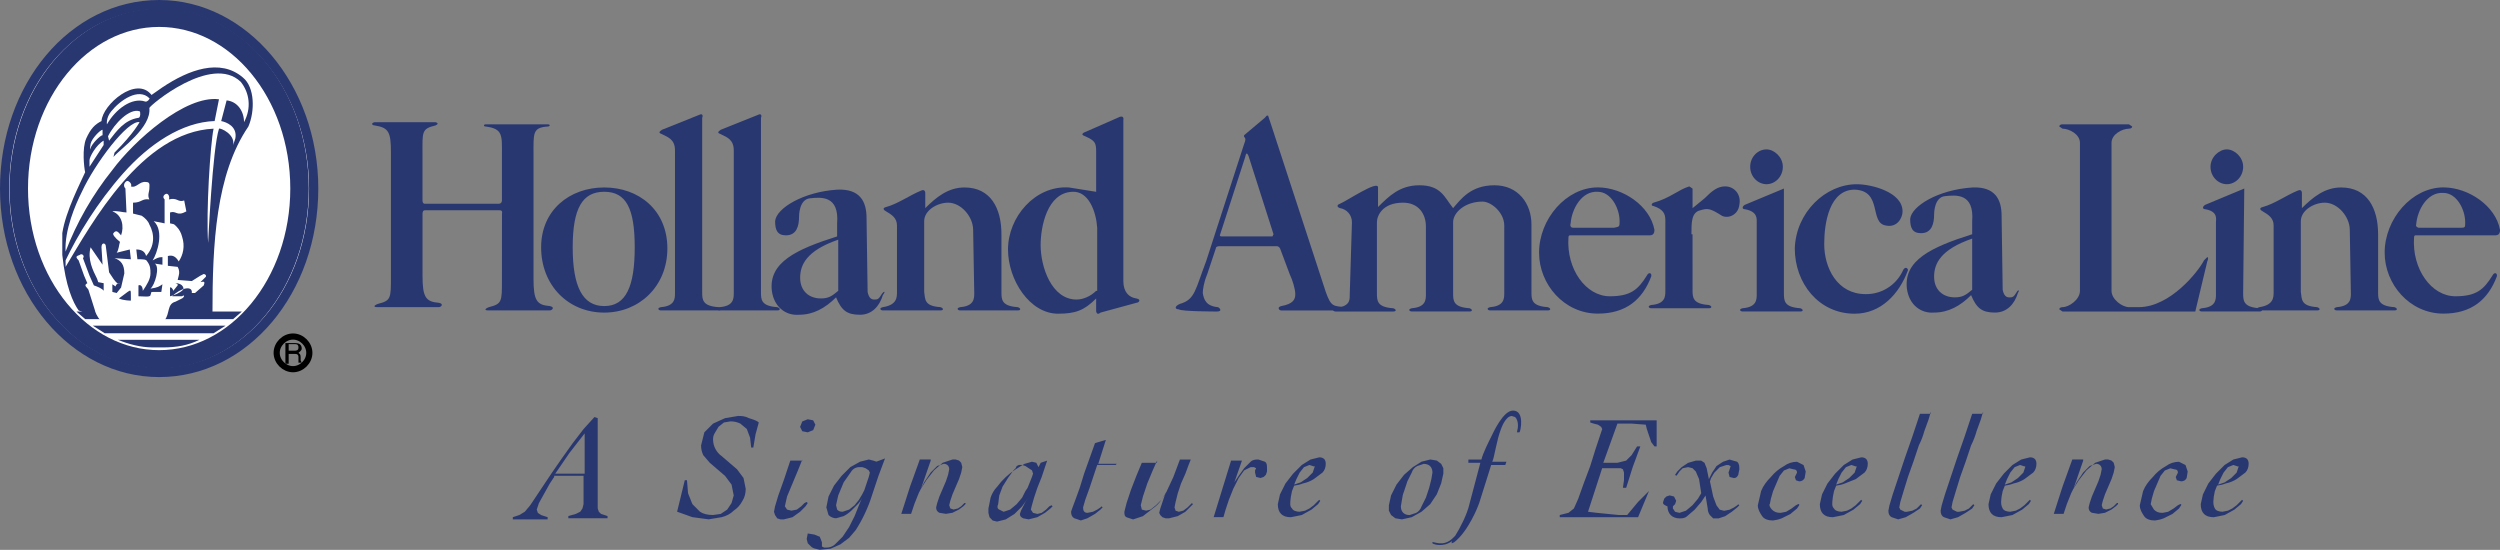
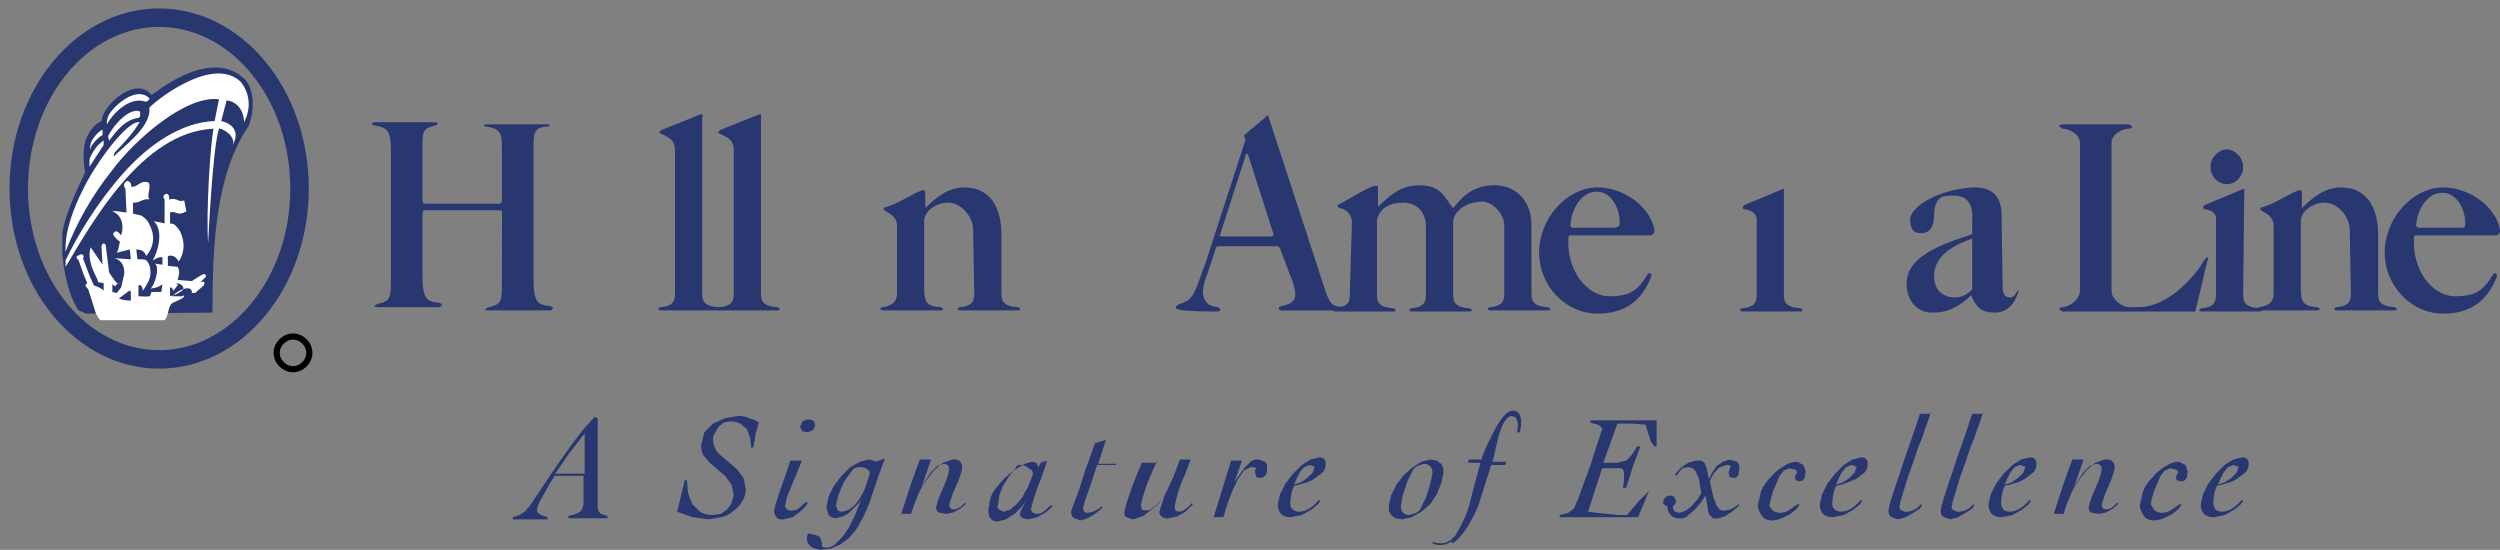
<svg xmlns="http://www.w3.org/2000/svg" version="1.1" id="Layer_1" x="0px" y="0px" width="81.15px" height="17.848px" viewBox="0 0 81.15 17.848" style="enable-background:new 0 0 81.15 17.848;" xml:space="preserve">
  <rect x="0" y="0" width="81.15" height="17.848" fill="#808080" stroke="none" />
  <style type="text/css">
	.st0{fill:#293771;}
	.st1{fill:#FFFFFF;stroke:#293771;stroke-width:0.3;stroke-miterlimit:3.9;}
	.st2{fill:#FFFFFF;}
	.st3{fill:none;stroke:#293771;stroke-width:0.6;stroke-miterlimit:3.9;}
	.st4{fill:none;stroke:#000000;stroke-width:0.2;stroke-linecap:round;stroke-miterlimit:3.9;}
</style>
-   <path class="st0" d="M57.341,5.979c0.283,0,0.53-0.247,0.53-0.565  s-0.283-0.565-0.53-0.565c-0.283,0-0.53,0.247-0.53,0.565  S57.058,5.979,57.341,5.979z M61.757,8.805c-0.221,0.461-0.69,0.751-1.201,0.742  c-0.918,0-1.342-0.848-1.342-1.625c0-0.706,0.177-1.766,0.989-1.766  c0.918,0.035,0.459,1.095,1.024,1.166c0.353,0.071,0.53-0.247,0.53-0.459  c0-0.636-1.024-0.883-1.484-0.883c-1.024,0-1.978,0.918-2.014,2.084  c0,1.13,0.777,2.119,1.943,2.119c0.848,0,1.448-0.636,1.731-1.413  C61.933,8.699,61.827,8.628,61.757,8.805z M54.904,7.604  c0-0.389,0-0.706,0.283-0.777c0.247-0.071,0.318-0.071,0.707,0.177  c0.212,0.106,0.53-0.035,0.565-0.353c0.071-0.353-0.177-0.601-0.459-0.601  c-0.247,0-0.424,0.141-0.671,0.389l-0.389,0.318v-0.636l-0.106-0.071  c-0.353,0.106-0.636,0.389-1.166,0.53c-0.071,0.035-0.071,0.106,0,0.106  c0.318,0.106,0.389,0.247,0.389,0.459v2.296c0,0.177,0,0.424-0.459,0.459  c-0.141,0.035-0.071,0.106,0,0.106h1.872c0.106,0,0.106-0.071,0-0.106  c-0.53-0.035-0.53-0.247-0.53-0.495V7.604L54.904,7.604z" />
  <path class="st0" d="M57.906,6.12l-1.272,0.53c-0.106,0.071-0.071,0.141,0,0.141  c0.424,0.071,0.389,0.318,0.389,0.424v2.331c0,0.177,0,0.424-0.459,0.459  c-0.141,0.035-0.071,0.106,0,0.106h1.872c0.106,0,0.106-0.071,0-0.106  c-0.53-0.035-0.53-0.247-0.53-0.495V6.12z M43.812,9.582  c0,0.177,0,0.353-0.459,0.424c-0.141,0.035-0.071,0.106,0,0.106h1.872  c0.106,0,0.106-0.071,0-0.106c-0.53-0.035-0.53-0.247-0.53-0.495V7.215  c0-0.212,0.177-0.636,0.848-0.636c0.495,0,0.742,0.353,0.742,0.777v2.19  c0,0.177,0,0.424-0.459,0.459c-0.141,0.035-0.071,0.106,0,0.106h1.872  c0.106,0,0.106-0.071,0-0.106c-0.53-0.035-0.53-0.247-0.53-0.495V7.215  c0-0.318,0.389-0.671,0.954-0.671c0.283,0,0.706,0.353,0.706,0.777v2.19  c0,0.177,0,0.424-0.459,0.459c-0.141,0.035-0.071,0.106,0,0.106h1.872  c0.106,0,0.106-0.071,0-0.106c-0.53-0.035-0.53-0.247-0.53-0.495V7.286  c0-0.671-0.424-1.272-1.201-1.272s-1.095,0.459-1.342,0.742  c-0.283-0.353-0.389-0.742-1.095-0.742c-0.636,0-0.989,0.353-1.342,0.706v-0.636  c0-0.247-0.989,0.424-1.236,0.53c-0.106,0.035-0.106,0.106,0,0.141  c0.212,0.035,0.389,0.212,0.389,0.459C43.882,7.215,43.812,9.582,43.812,9.582z   M65.466,9.476c-0.106,0.177-0.141,0.177-0.247,0.177  c-0.106,0-0.177-0.071-0.212-0.247l-0.035-2.402c0-0.53-0.212-0.954-0.954-0.918  c-1.095,0.071-1.978,0.601-2.014,1.024c0,0.283,0.071,0.459,0.353,0.459  c0.353,0,0.424-0.318,0.424-0.601c0-0.035,0-0.565,0.353-0.601  s0.954-0.106,0.883,0.812v0.424c-1.342,0.424-2.225,0.848-2.119,1.766  c0.071,0.53,0.459,0.812,0.883,0.777c0.459,0,0.848-0.212,1.201-0.565  c0.177,0.424,0.353,0.565,0.777,0.565c0.389,0,0.636-0.283,0.742-0.636  c0.071-0.106,0-0.106-0.035-0.035H65.466z M64.017,9.405  c-0.212,0.177-0.318,0.247-0.565,0.247c-0.389,0-0.671-0.247-0.671-0.671  c0-0.424,0.212-0.883,1.236-1.236V9.405z" />
  <path class="st0" d="M53.455,8.946c-0.283,0.459-0.53,0.671-1.201,0.671  c-0.777,0-1.413-0.883-1.342-1.908c0-0.071,0.035-0.071,0.071-0.071h2.579  c0.141,0,0.141-0.141,0.141-0.177c-0.141-0.777-1.024-1.378-1.837-1.378  c-1.024,0-1.908,1.024-1.908,2.119c0,1.024,0.812,1.978,1.908,1.978  c0.918,0,1.448-0.459,1.731-1.201C53.632,8.875,53.526,8.805,53.455,8.946z   M50.983,7.25c0.035-0.459,0.353-1.06,0.883-1.024  c0.424,0,0.706,0.53,0.706,0.954c0,0.177,0,0.177-0.177,0.212h-1.342  C51.018,7.392,50.947,7.356,50.983,7.25z M39.502,10.112  c0.177,0,0.106-0.106,0.035-0.141c-0.389-0.035-0.459-0.247-0.495-0.459  c0-0.106,0.035-0.353,0.141-0.601l0.283-0.848c0-0.071,0.106-0.071,0.106-0.071  h1.872c0.071,0,0.106,0.071,0.106,0.071l0.318,0.848  c0.071,0.141,0.177,0.459,0.177,0.636s-0.071,0.318-0.459,0.389  c-0.141,0.035-0.071,0.141,0,0.141h2.119V9.97c-0.424-0.035-0.495,0-0.671-0.495  l-1.766-5.405l-0.106-0.318c-0.071,0-0.035,0-0.106,0.071l-0.671,0.565  c-0.035,0.106,0.106,0.035,0,0.283l-1.236,3.815  c-0.353,0.918-0.353,1.236-0.848,1.378c-0.177,0.071-0.177,0.177-0.035,0.177  C38.336,10.112,39.502,10.112,39.502,10.112z M40.526,5.06l0.812,2.543  l-0.035,0.071h-1.66c0,0-0.071,0-0.035-0.071l0.812-2.508  c0.035-0.177,0.071-0.106,0.106-0.035H40.526z M76.31,9.511  c0,0.177,0,0.424-0.459,0.459c-0.141,0.035-0.071,0.106,0,0.106h1.872  c0.106,0,0.106-0.071,0-0.106c-0.53-0.035-0.53-0.247-0.53-0.495V7.604  c0-0.848-0.353-1.519-1.201-1.519c-0.53,0-0.918,0.318-1.272,0.671V6.261  c0,0,0-0.141-0.141-0.071c-0.353,0.141-0.742,0.424-1.13,0.53  c-0.141,0.035-0.071,0.106,0,0.141c0.177,0.106,0.353,0.212,0.353,0.459v2.155  c0,0.177,0,0.424-0.459,0.495c-0.141,0.035-0.071,0.106,0,0.106h1.872  c0.106,0,0.106-0.071,0-0.106c-0.53-0.035-0.495-0.247-0.53-0.495V7.18  c0-0.353,0.424-0.601,0.777-0.601c0.424,0,0.812,0.459,0.812,0.883l0.035,2.049  H76.31z M72.283,5.979c0.283,0,0.53-0.247,0.53-0.565s-0.283-0.565-0.53-0.565  c-0.247,0-0.53,0.247-0.53,0.565S72.001,5.979,72.283,5.979z" />
  <path class="st0" d="M72.849,6.12l-1.272,0.53c-0.106,0.071-0.071,0.141,0,0.141  c0.424,0.071,0.353,0.318,0.353,0.424v2.331c0,0.177,0,0.424-0.459,0.459  c-0.141,0.035-0.071,0.106,0,0.106h1.872c0.106,0,0.106-0.071,0-0.106  C72.813,9.97,72.813,9.758,72.813,9.511L72.849,6.12z M78.43,7.286  c0.035-0.459,0.353-1.06,0.883-1.024c0.424,0,0.707,0.53,0.707,0.954  c0,0.177,0,0.177-0.177,0.177h-1.342C78.501,7.392,78.395,7.356,78.43,7.286z   M80.903,8.946C80.62,9.405,80.373,9.617,79.702,9.617  c-0.777,0-1.413-0.883-1.342-1.908c0-0.071,0.035-0.071,0.071-0.071h2.579  c0.141,0,0.141-0.141,0.141-0.177c-0.141-0.777-1.024-1.378-1.837-1.378  c-1.024,0-1.908,1.024-1.908,2.119c0,1.024,0.812,1.978,1.908,1.978  c0.918,0,1.448-0.459,1.731-1.201C81.079,8.875,80.973,8.805,80.903,8.946z" />
  <path class="st0" d="M71.259,10.112l0.389-1.625c0.035-0.071,0.035-0.141,0-0.141  L71.542,8.451c-0.177,0.353-1.095,1.519-2.119,1.519h-0.318  c-0.212,0-0.565-0.247-0.565-0.53V4.636c0-0.283,0.353-0.459,0.565-0.459  c0.071,0,0.106-0.035,0.106-0.071l-0.106-0.071h-2.155  c-0.071,0-0.106,0.035-0.106,0.071l0.106,0.071c0.212,0,0.565,0.177,0.565,0.459  v4.804c0,0.283-0.353,0.53-0.565,0.53c-0.071,0-0.106,0.035-0.106,0.071  l0.106,0.071H71.259H69.14" />
  <path class="st0" d="M21.91,9.511c0,0.177,0,0.424-0.459,0.459  c-0.141,0.035-0.071,0.106,0,0.106h1.872c0.106,0,0.106-0.071,0-0.106  c-0.53-0.035-0.53-0.247-0.53-0.495V3.824c0.035-0.071,0-0.141-0.071-0.106  l-1.236,0.495c-0.106,0.071-0.106,0.106,0,0.141  c0.212,0.106,0.424,0.177,0.424,0.53V9.511z" />
  <path class="st0" d="M23.818,9.511c0,0.177,0,0.424-0.459,0.459  c-0.141,0.035-0.071,0.106,0,0.106h1.872c0.106,0,0.106-0.071,0-0.106  c-0.53-0.035-0.53-0.247-0.53-0.495V3.824c0.035-0.071,0-0.141-0.071-0.106  l-1.236,0.495c-0.106,0.071-0.106,0.106,0,0.141  c0.212,0.106,0.424,0.177,0.424,0.53V9.511z M16.293,9.087  c0,0.706,0,0.777-0.424,0.883c-0.177,0.071-0.106,0.106-0.035,0.106h2.014  c0.071,0,0.177-0.106,0-0.141c-0.424-0.035-0.53-0.177-0.53-0.883V5.025  c0-0.706-0.035-0.883,0.459-0.918c0.071,0,0.106-0.071,0-0.071h-2.014  c-0.071,0-0.071,0.071,0,0.071c0.565,0.071,0.53,0.283,0.53,0.918V6.508  c0,0,0,0.106-0.106,0.106h-2.402c-0.071,0-0.071-0.106-0.071-0.106V4.99  c0-0.706-0.035-0.812,0.424-0.918c0.071-0.035,0.106-0.071,0-0.106h-1.978  c-0.141,0.035-0.071,0.106,0,0.106c0.459,0.071,0.53,0.212,0.53,0.883V8.981  c0,0.706,0,0.777-0.424,0.883c-0.177,0.071-0.106,0.106-0.035,0.106h2.014  c0.071,0,0.177-0.106,0-0.141C13.821,9.794,13.715,9.652,13.715,8.946V6.932  c0,0,0-0.106,0.071-0.106h2.437c0.106,0,0.071,0.106,0.071,0.106  S16.293,9.087,16.293,9.087z M31.624,9.511c0,0.177,0,0.424-0.459,0.459  c-0.141,0.035-0.071,0.106,0,0.106h1.872c0.106,0,0.106-0.071,0-0.106  c-0.53-0.035-0.53-0.247-0.53-0.495V7.604c0-0.848-0.353-1.519-1.201-1.519  c-0.53,0-0.918,0.318-1.272,0.671V6.261c0,0,0-0.141-0.141-0.071  c-0.353,0.141-0.742,0.424-1.13,0.53c-0.141,0.035-0.071,0.106,0,0.141  c0.177,0.106,0.353,0.212,0.353,0.459v2.155c0,0.177,0,0.424-0.459,0.495  c-0.141,0.035-0.071,0.106,0,0.106h1.872c0.106,0,0.106-0.071,0-0.106  c-0.53-0.035-0.495-0.247-0.53-0.495V7.18c0-0.353,0.424-0.601,0.777-0.601  c0.424,0,0.812,0.459,0.812,0.883L31.624,9.511z" />
-   <path class="st0" d="M28.622,9.546c-0.106,0.177-0.141,0.177-0.247,0.177  c-0.106,0-0.177-0.071-0.212-0.247l-0.035-2.402c0-0.53-0.212-0.954-0.954-0.918  c-1.095,0.071-1.978,0.601-2.014,1.024c0,0.283,0.071,0.459,0.353,0.459  c0.353,0,0.424-0.318,0.424-0.601c0-0.035,0-0.565,0.353-0.601  c0.353-0.035,0.954-0.106,0.883,0.812V7.674  c-1.342,0.424-2.225,0.848-2.119,1.766c0.071,0.53,0.459,0.812,0.883,0.777  c0.459,0,0.848-0.212,1.201-0.565c0.177,0.424,0.353,0.565,0.777,0.565  c0.389,0,0.636-0.283,0.742-0.636C28.763,9.44,28.693,9.44,28.622,9.546z   M27.209,9.44c-0.212,0.177-0.318,0.247-0.565,0.247  c-0.389,0-0.671-0.247-0.671-0.671c0-0.424,0.212-0.883,1.236-1.236  C27.209,7.78,27.209,9.44,27.209,9.44z M21.663,8.063  c0-1.236-0.918-1.978-2.049-1.978c-1.13,0-2.049,0.742-2.049,1.943  c0,1.236,0.883,2.119,2.049,2.119C20.744,10.147,21.663,9.299,21.663,8.063z   M20.603,8.027c0,1.272-0.283,1.908-0.989,1.908c-0.706,0-1.024-0.636-1.024-1.908  s0.318-1.802,1.024-1.802C20.321,6.226,20.603,6.756,20.603,8.027z M35.722,10.147  l1.166-0.318c0.071,0,0.177-0.106,0-0.141c-0.247-0.035-0.424-0.212-0.424-0.565  v-5.228c0,0,0.035-0.141-0.106-0.106l-1.13,0.495c0,0-0.212,0.071,0,0.141  c0.318,0.141,0.353,0.212,0.353,0.495V6.226l-0.883-0.141  c-1.095-0.071-1.978,0.954-1.978,2.014c0,0.989,0.706,2.084,1.625,2.084  c0.565,0,0.848-0.106,1.236-0.495v0.424  C35.616,10.253,35.722,10.147,35.722,10.147z M35.581,9.44  c-0.177,0.177-0.424,0.283-0.636,0.283c-0.812,0-1.166-1.06-1.166-1.766  c0-0.601,0.212-1.696,1.024-1.731c0.53-0.035,0.777,0.636,0.812,1.166v2.049  H35.581z" />
-   <path class="st1" d="M0.15,6.12C0.15,2.799,2.375,0.15,5.166,0.15  c2.755,0,5.016,2.685,5.016,5.97c0,3.321-2.225,5.97-5.016,5.97  C2.411,12.09,0.15,9.44,0.15,6.12z" />
  <path class="st0" d="M7.886,2.517C7.144,1.881,6.12,2.269,5.272,2.835L4.919,3.082  C4.424,2.446,3.329,3.4,3.294,3.93C3.082,4.036,2.941,4.177,2.799,4.495  C2.658,4.813,2.729,5.449,2.764,5.59c-0.141,0.318-0.636,1.272-0.742,1.978  v0.706c0.106,1.024,0.353,1.554,0.53,1.802l0.247,0.106l4.098-0.035  c0-2.225,0.106-4.486,1.166-6.041C8.275,3.612,8.275,2.835,7.886,2.517z" />
  <path class="st2" d="M7.921,3.965c0-0.353-0.212-0.671-0.565-0.706L7.18,3.93  c0.177,0.035,0.53,0.177,0.459,0.565L7.568,4.707  C7.639,4.354,7.144,4.142,7.109,4.177c-0.212,0.636-0.353,3.709-0.353,3.709  c-0.071-0.989,0.071-3.215,0.177-3.709c-2.331,0.106-3.956,3.073-4.804,4.486  V8.451C2.517,7.639,3.153,6.579,4,5.625s1.908-1.66,2.967-1.696l0.141-0.706  C6.014,3.082,4.354,4.566,3.647,5.519c-0.64,0.799-1.153,1.693-1.519,2.649  c-0.035-0.706,0.318-1.519,0.53-1.943c0.424-0.918,1.484-2.331,1.872-2.261  c0,0-0.177,0.353-0.812,0.989L3.682,5.095c0.247-0.283,1.236-0.954,1.166-1.59  c0-0.071,2.014-1.766,2.967-0.848C8.098,3.011,8.169,3.506,7.921,3.965z   M2.905,5.413V5.201c0-0.106,0.212-0.495,0.459-0.636V4.707L2.905,5.413z" />
  <path class="st3" d="M0.609,6.12c0-3.073,2.049-5.546,4.557-5.546  s4.557,2.473,4.557,5.546s-2.049,5.546-4.557,5.546S0.609,9.193,0.609,6.12z" />
-   <path class="st0" d="M2.764,10.359h4.804l0.283-0.247H2.481L2.764,10.359z M7.321,10.571  H3.011L3.4,10.818h3.532L7.321,10.571z M6.473,11.03H3.824  c0.353,0.141,0.742,0.247,1.13,0.247h0.353  C5.731,11.277,6.12,11.207,6.473,11.03z" />
-   <path d="M9.37,11.489H9.582c0.106,0,0.106,0.071,0.106,0.106v0.177h0.106  l-0.035-0.071v-0.106c0-0.106-0.035-0.106-0.071-0.141  c0.035-0.035,0.106-0.071,0.106-0.141c0-0.141-0.106-0.177-0.212-0.177H9.264  v0.671h0.106v-0.318 M9.37,11.171H9.582c0.035,0,0.106,0,0.106,0.106  c0,0.106-0.071,0.106-0.141,0.106H9.37C9.37,11.383,9.37,11.171,9.37,11.171z" />
  <path class="st4" d="M8.981,11.454c0-0.283,0.247-0.53,0.53-0.53  c0.283,0,0.53,0.247,0.53,0.53c0,0.283-0.247,0.53-0.53,0.53  C9.229,11.984,8.981,11.737,8.981,11.454z" />
  <path class="st2" d="M3.682,9.052L3.541,8.84L3.435,7.992  c0-0.106-0.141-0.141-0.141,0.035l0.035,0.565L2.941,8.027  C2.835,8.416,3.011,8.769,3.153,9.052L3.188,9.158l0.177,0.035v0.247  C3.329,9.37,3.153,9.299,3.047,9.264L2.905,8.946L2.693,8.381  C2.723,8.351,2.723,8.304,2.693,8.275c-0.029-0.029-0.077-0.029-0.106,0  C2.517,8.31,2.411,8.31,2.552,8.451L2.729,8.946L2.835,9.193  c-0.141,0.071,0,0.141,0.035,0.212l0.212,0.671c0,0.035,0.071,0.212,0.177,0.318  h2.084c0.177-0.212,0.071-0.53,0.353-0.601l0.212-0.106  c0.071-0.035,0.106-0.141,0-0.071h-0.318c0.283-0.283,0.671-0.353,0.636-0.106  h0.106l0.283-0.247c0.035-0.106,0.035-0.141-0.106-0.106L6.685,8.981V8.946  c0-0.035-0.071-0.071-0.106-0.035L6.508,8.946L6.226,9.123L5.767,9.087  l0.035-0.141c0.028-0.095,0.016-0.198-0.035-0.283l-0.318-0.035V8.31  c0.141-0.035,0.247,0,0.353,0.177C5.943,8.275,6.014,7.992,5.908,7.674  C5.878,7.555,5.817,7.445,5.731,7.356C5.625,7.25,5.661,7.286,5.519,7.25V6.897  C5.731,6.826,5.731,7.038,6.049,6.862L5.979,6.508  C5.767,6.579,5.767,6.403,5.484,6.473C5.519,6.367,5.449,6.261,5.378,6.297  C5.307,6.332,5.272,6.403,5.343,6.473v0.777L4.99,7.18  c0.353,0.318,0.106,1.06-0.035,1.272c0.141-0.071,0.177-0.106,0.318-0.106  v0.247L5.025,8.557c0.177,0.106,0,0.706-0.141,0.812  c0.247-0.035,0.283-0.071,0.389-0.141L5.237,9.476h-0.283  c-0.071,0-0.035,0.035-0.071,0.106c0,0.071-0.247,0.035-0.389,0.035V9.264  c0.071-0.035,0.141,0.035,0.141,0.177C4.778,9.229,4.884,9.052,4.884,8.875  c0-0.141,0-0.247-0.106-0.389C4.742,8.416,4.672,8.416,4.46,8.416L4.424,8.098  c0.177,0,0.283,0.071,0.318,0.212c0.283-0.318,0.283-0.706,0.106-1.024  C4.813,7.18,4.707,7.074,4.601,7.003L4.318,6.932V6.579  c0.283,0,0.283-0.141,0.53-0.106c-0.071-0.141,0-0.247,0-0.353  c0-0.106,0.035-0.212-0.106-0.212C4.53,5.873,4.424,6.12,4.248,6.049  c0.035-0.035,0-0.141-0.106-0.177c-0.071,0-0.177,0.141-0.071,0.247L4.106,6.897  c-0.106,0-0.353-0.071-0.459-0.035C3.965,6.968,4.036,7.356,3.93,7.639  C3.859,7.568,3.788,7.427,3.682,7.568C3.647,7.604,3.718,7.71,3.894,7.851  C3.859,7.957,3.859,8.098,3.788,8.204l0.424-0.106L4.248,8.416L3.718,8.381  C3.93,8.451,4.036,8.593,4.036,8.875L3.93,9.334L3.788,9.511L3.647,9.476  V9.228l0.106,0.071c0-0.035,0.035-0.106,0.141-0.106  c-0.071,0.035-0.106,0-0.212-0.141 M3.859,9.688L4.142,9.476  C4.248,9.405,4.248,9.405,4.248,9.617v0.141c0,0-0.247,0-0.389-0.071 M5.943,9.405  C5.837,9.511,5.661,9.582,5.519,9.617V9.334c0.035-0.035,0.106,0.071,0.106,0.106  l0.141-0.177c0.035-0.035-0.071-0.071-0.071-0.071  C5.943,9.193,5.979,9.37,5.943,9.405z M4.848,3.188  C4.495,2.835,3.894,3.259,3.612,3.612C3.435,3.824,3.471,4.036,3.471,4.036  C3.753,3.541,4.283,3.153,4.707,3.294C4.778,3.329,4.884,3.188,4.848,3.188z" />
  <path class="st2" d="M4.53,3.612c0.035,0,0.035,0.212-0.035,0.212  c-0.459,0.071-0.706,0.424-0.954,0.742L3.506,4.424  C3.718,4,4.212,3.506,4.53,3.612z M3.329,4.389V4.212  c-0.071,0-0.353,0.283-0.389,0.459c-0.035,0.177,0,0.212,0,0.141  C2.976,4.672,3.259,4.389,3.329,4.389z" />
  <g>
    <path class="st0" d="M22.228,15.587h0.071l0.035,0.424L22.475,16.364l0.247,0.247   c0.106,0.071,0.247,0.106,0.424,0.106l0.247-0.035l0.212-0.141l0.141-0.212   l0.071-0.247l-0.071-0.353l-0.212-0.283l-0.247-0.212l-0.247-0.212l-0.212-0.247   c-0.048-0.099-0.072-0.208-0.071-0.318l0.106-0.424l0.283-0.283l0.389-0.177   l0.424-0.071c0.106,0,0.212,0,0.353,0.071c0.106,0.035,0.247,0.071,0.318,0.141   l-0.106,0.389l-0.071,0.424H24.383l-0.035-0.318l-0.106-0.283l-0.212-0.177   c-0.099-0.048-0.208-0.072-0.318-0.071l-0.212,0.035l-0.177,0.141l-0.106,0.177   c-0.071,0.106-0.071,0.177-0.071,0.247c0.006,0.211,0.11,0.408,0.283,0.53   l0.247,0.212l0.247,0.212l0.212,0.283l0.071,0.353   c0,0.141-0.035,0.283-0.106,0.389c-0.071,0.141-0.177,0.247-0.283,0.318   c-0.106,0.106-0.247,0.177-0.389,0.212l-0.424,0.071l-0.53-0.071l-0.495-0.177   C21.981,16.611,22.228,15.587,22.228,15.587z M26.043,14.916l-0.141,0.353   l-0.177,0.424l-0.177,0.424l-0.071,0.318l0.071,0.106l0.141,0.035l0.177-0.035   l0.141-0.106l0.106-0.106l0.071-0.035l0.035,0.035l-0.071,0.106l-0.177,0.177   l-0.247,0.177l-0.283,0.071h-0.106l-0.106-0.035l-0.071-0.106l-0.035-0.106   l0.035-0.177l0.106-0.353l0.177-0.495l0.212-0.636h0.389V14.916z M26.396,13.644   l0.071,0.141l-0.071,0.177l-0.177,0.071l-0.177-0.035l-0.071-0.141l0.071-0.177   l0.177-0.071L26.396,13.644z M28.728,14.88l-0.212,0.565l-0.212,0.636   c-0.126,0.399-0.304,0.779-0.53,1.13l-0.212,0.247l-0.283,0.212l-0.318,0.141   l-0.353,0.035l-0.141-0.035c-0.053-0.01-0.102-0.034-0.141-0.071l-0.106-0.106   l-0.035-0.141l0.035-0.177l0.212,0.035l0.177,0.071l0.071,0.177v0.141   l0.071,0.035h0.071c0.106,0,0.212-0.035,0.283-0.106l0.247-0.247l0.212-0.318   l0.177-0.353l0.141-0.353l0.106-0.247c-0.034,0.079-0.082,0.15-0.141,0.212   l-0.212,0.212c-0.074,0.07-0.157,0.13-0.247,0.177l-0.247,0.071   c-0.093-0.001-0.182-0.039-0.247-0.106l-0.071-0.247l0.071-0.353l0.177-0.353   l0.247-0.318l0.283-0.283l0.318-0.177l0.283-0.071l0.141,0.035l0.106,0.035   l0.283-0.106L28.728,14.88z M27.174,16.541c0.035,0.035,0.071,0.071,0.177,0.071   l0.212-0.071l0.177-0.141l0.141-0.177l0.106-0.177l0.071-0.141l0.071-0.212   l0.071-0.212l0.035-0.141l-0.035-0.071l-0.106-0.071l-0.106-0.035H27.88   c-0.071,0-0.177,0.035-0.247,0.141l-0.247,0.353l-0.177,0.424l-0.071,0.318   C27.138,16.399,27.174,16.541,27.174,16.541z M30.211,14.951l-0.318,0.918   l0.177-0.283l0.247-0.318l0.283-0.247l0.318-0.106h0.106l0.106,0.035   l0.071,0.071l0.035,0.141l-0.035,0.177l-0.071,0.212l-0.106,0.247l-0.106,0.247   l-0.071,0.212l-0.035,0.141l0.035,0.106l0.106,0.035l0.141-0.035l0.106-0.071   l0.071-0.071l0.035-0.035h0.035v0.035l-0.071,0.071l-0.141,0.106l-0.212,0.106   l-0.212,0.035l-0.212-0.035c-0.07-0.03-0.112-0.101-0.106-0.177l0.035-0.141   l0.071-0.212l0.106-0.247l0.106-0.247l0.071-0.212l0.035-0.177   c0-0.106-0.071-0.177-0.177-0.177l-0.212,0.071l-0.212,0.212l-0.212,0.318   l-0.177,0.353l-0.141,0.353l-0.106,0.318h-0.318l0.283-0.883l0.318-0.883h0.353   L30.211,14.951z M33.991,14.951l-0.071,0.212l-0.106,0.318l-0.141,0.353   l-0.106,0.318l-0.071,0.247L33.461,16.541l0.071,0.106l0.141,0.035l0.141-0.035   l0.141-0.106l0.106-0.106l0.071-0.035l0.035,0.035l-0.071,0.071l-0.177,0.141   l-0.247,0.141l-0.283,0.071l-0.177-0.035c-0.071-0.035-0.106-0.071-0.106-0.141   l0.035-0.106l0.071-0.141l0.071-0.141l0.071-0.106l-0.177,0.247l-0.247,0.247   l-0.283,0.177l-0.283,0.071l-0.141-0.035L32.119,16.788l-0.035-0.141v-0.141   l0.071-0.353c0.035-0.106,0.106-0.247,0.212-0.353   c0.164-0.223,0.368-0.415,0.601-0.565l0.283-0.177l0.247-0.071l0.141,0.035   l0.071,0.141l0.071-0.141l0.212-0.071L33.991,14.951z M32.437,16.541l0.141,0.071   l0.212-0.071l0.212-0.177l0.177-0.212l0.106-0.212l0.071-0.106l0.071-0.177   l0.071-0.177l0.035-0.106l-0.035-0.106L33.391,15.198l-0.106-0.071l-0.106-0.035   h-0.106l-0.071,0.035L32.967,15.198l-0.071,0.071l-0.177,0.247l-0.177,0.283   l-0.106,0.283l-0.035,0.283c-0.035,0.071-0.035,0.141,0.035,0.177L32.437,16.541z    M36.217,15.092h-0.601l-0.106,0.318l-0.141,0.424l-0.141,0.389l-0.071,0.247   c0,0.106,0.035,0.177,0.141,0.177l0.177-0.035l0.141-0.071l0.106-0.071   l0.035-0.035l0.035,0.035l-0.071,0.071l-0.177,0.141l-0.247,0.141l-0.212,0.071   l-0.212-0.071c-0.071-0.035-0.106-0.106-0.106-0.212l0.035-0.106l0.106-0.283   l0.141-0.389l0.141-0.459l0.177-0.495l0.177-0.495l0.353-0.106l-0.247,0.777   h0.601l-0.035,0.035L36.217,15.092z M37.559,14.951l-0.141,0.318l-0.177,0.424   l-0.141,0.424l-0.071,0.283l0.035,0.141l0.141,0.035l0.141-0.035l0.177-0.141   l0.177-0.177l0.141-0.212l0.247-0.53l0.212-0.565h0.353l-0.071,0.177   L38.478,15.375l-0.141,0.318l-0.106,0.318l-0.071,0.283l-0.035,0.177l0.035,0.106   l0.106,0.035l0.141-0.035l0.141-0.106l0.106-0.106l0.035-0.035l0.035,0.035   l-0.071,0.071l-0.177,0.177l-0.247,0.141l-0.283,0.071h-0.106l-0.106-0.035   l-0.071-0.071l-0.035-0.071l0.035-0.141l0.071-0.212l0.071-0.212l0.071-0.141   l-0.177,0.283c-0.075,0.111-0.171,0.207-0.283,0.283l-0.318,0.247l-0.318,0.106   l-0.212-0.071c-0.071-0.035-0.071-0.106-0.071-0.177l0.071-0.283l0.141-0.424   l0.177-0.459l0.177-0.424h0.495L37.559,14.951z M39.961,14.951h0.353   l-0.247,0.706l0.141-0.212l0.177-0.247l0.212-0.212   c0.071-0.071,0.177-0.071,0.247-0.071l0.212,0.071   c0.071,0.035,0.071,0.141,0.071,0.212v0.106l-0.035,0.106l-0.071,0.071   l-0.106,0.035l-0.141-0.035l-0.035-0.141v-0.071l0.035-0.071l-0.071-0.035h-0.106   l-0.212,0.106l-0.177,0.247l-0.177,0.353l-0.141,0.353l-0.106,0.318l-0.071,0.247   h-0.318C39.396,16.788,39.961,14.951,39.961,14.951z M41.939,16.505   c0.035,0.071,0.141,0.106,0.247,0.106l0.177-0.035l0.141-0.071l0.141-0.106   l0.106-0.106l0.035-0.035l0.035-0.035l0.035,0.035l-0.071,0.106l-0.212,0.177   l-0.318,0.177l-0.353,0.071c-0.141,0-0.247-0.035-0.318-0.106   c-0.071-0.071-0.106-0.177-0.106-0.318l0.071-0.318l0.177-0.353l0.247-0.318   l0.283-0.283l0.283-0.177l0.283-0.071c0.141,0,0.212,0.071,0.212,0.212   c0,0.106-0.035,0.212-0.106,0.283l-0.283,0.212   c-0.108,0.068-0.228,0.116-0.353,0.141c-0.09,0.036-0.186,0.06-0.283,0.071   l-0.071,0.177l-0.035,0.177C41.869,16.364,41.869,16.435,41.939,16.505z    M42.611,15.128l-0.106-0.035l-0.177,0.071l-0.141,0.177l-0.106,0.212   L42.01,15.728l0.212-0.071l0.212-0.141l0.177-0.177l0.071-0.212   C42.646,15.163,42.646,15.128,42.611,15.128z M46.779,15.693l-0.141,0.353   L46.426,16.364l-0.283,0.247l-0.318,0.177l-0.318,0.071l-0.212-0.035l-0.141-0.106   l-0.071-0.141V16.399l0.071-0.318l0.177-0.353l0.247-0.318l0.283-0.247   l0.283-0.177l0.283-0.071l0.212,0.035l0.141,0.106l0.071,0.141v0.177   l-0.071,0.318H46.779z M46.002,15.128c-0.085,0.044-0.149,0.12-0.177,0.212   l-0.141,0.283l-0.106,0.318c-0.036,0.09-0.06,0.186-0.071,0.283l-0.035,0.212   c0,0.177,0.106,0.283,0.283,0.283l0.212-0.071   c0.071-0.035,0.141-0.106,0.177-0.212l0.141-0.283l0.106-0.318l0.071-0.283   l0.035-0.212c0-0.177-0.106-0.283-0.283-0.283L46.002,15.128z M50.629,16.717   l0.283-0.071l0.177-0.141l0.141-0.318l0.177-0.495l0.212-0.565l0.177-0.565   l0.141-0.424l0.071-0.212l-0.035-0.071l-0.106-0.071l-0.141-0.035l-0.106-0.035   v-0.071h2.155v0.848h-0.071l-0.106-0.141l-0.071-0.212l-0.071-0.212l-0.035-0.141   l-0.459-0.035H52.502l-0.459,1.272h0.459l0.283-0.071l0.177-0.177l0.177-0.283   h0.106l-0.247,0.671l-0.212,0.671h-0.106l0.035-0.247v-0.247l-0.035-0.106   L52.607,15.198h-0.601l-0.459,1.413l0.283,0.035l0.353,0.035l0.353,0.035h0.283   l0.353-0.424l0.389-0.389l-0.035,0.035L53.349,16.364l-0.177,0.424h-2.543V16.717z    M53.985,16.293l0.035-0.106l0.071-0.071l0.106-0.035l0.141,0.035l0.071,0.141   L54.374,16.364l-0.071,0.071v0.071l0.071,0.106l0.141,0.035l0.212-0.071   l0.212-0.177l0.177-0.212l0.106-0.177l-0.071-0.459l-0.106-0.247l-0.106-0.106   l-0.141-0.035l-0.177,0.035l-0.106,0.106l-0.071,0.106L54.409,15.446l-0.035-0.035   l0.071-0.106l0.141-0.141l0.212-0.141l0.247-0.071h0.177l0.106,0.071   l0.071,0.177l0.071,0.353l0.106-0.212l0.141-0.212l0.212-0.141l0.212-0.071   l0.247,0.071c0.071,0.071,0.071,0.141,0.071,0.247l-0.035,0.177   c-0.035,0.071-0.071,0.106-0.141,0.106l-0.141-0.035l-0.035-0.141l0.035-0.106   l0.035-0.106l-0.071-0.035h-0.071l-0.212,0.071l-0.177,0.177l-0.106,0.177   l-0.035,0.106l0.106,0.495l0.106,0.283l0.106,0.141l0.141,0.035l0.177-0.035   l0.141-0.071l0.106-0.071l0.035-0.035l0.035,0.035l-0.071,0.071l-0.177,0.141   l-0.212,0.141l-0.212,0.071H55.61l-0.106-0.106   c-0.046-0.061-0.071-0.136-0.071-0.212l-0.071-0.424l-0.141,0.212l-0.212,0.247   l-0.247,0.212c-0.071,0.071-0.177,0.071-0.247,0.071   c-0.106,0-0.212-0.035-0.283-0.106s-0.106-0.177-0.106-0.283   C53.95,16.364,53.985,16.329,53.985,16.293z M57.518,16.541   c0.071,0.071,0.141,0.106,0.283,0.106l0.177-0.035l0.177-0.106l0.141-0.106   l0.071-0.035h0.035v0.035l-0.071,0.106l-0.212,0.177l-0.283,0.141   c-0.09,0.036-0.186,0.06-0.283,0.071c-0.141,0-0.283-0.035-0.353-0.141   c-0.071-0.106-0.141-0.212-0.141-0.353l0.106-0.459   c0.071-0.177,0.177-0.318,0.318-0.459c0.117-0.144,0.261-0.265,0.424-0.353   c0.122-0.092,0.271-0.141,0.424-0.141l0.212,0.106l0.071,0.212l-0.035,0.212   c-0.035,0.071-0.106,0.106-0.177,0.106l-0.106-0.035l-0.035-0.106l0.035-0.071   l0.035-0.071c0-0.071-0.035-0.106-0.106-0.106l-0.141-0.035l-0.177,0.071   l-0.141,0.177l-0.106,0.247l-0.106,0.247l-0.071,0.247l-0.035,0.177   c-0.035,0,0,0.106,0.071,0.177L57.518,16.541z M59.531,16.505   c0.035,0.071,0.141,0.106,0.247,0.106l0.177-0.035l0.141-0.071l0.141-0.106   l0.106-0.106l0.035-0.035l0.035-0.035l0.035,0.035L60.379,16.364l-0.212,0.177   l-0.318,0.177l-0.353,0.071c-0.141,0-0.247-0.035-0.318-0.106   s-0.106-0.177-0.106-0.318l0.071-0.318l0.177-0.353l0.247-0.318l0.283-0.283   l0.283-0.177l0.283-0.071c0.141,0,0.212,0.071,0.212,0.212   c0,0.106-0.035,0.212-0.106,0.283l-0.283,0.212l-0.353,0.141   c-0.09,0.036-0.186,0.06-0.283,0.071l-0.071,0.177l-0.035,0.177   c-0.035,0.247-0.035,0.318,0.035,0.389H59.531z M60.202,15.128l-0.106-0.035   l-0.177,0.071l-0.141,0.177l-0.106,0.212l-0.071,0.177l0.212-0.071l0.212-0.141   l0.177-0.177l0.071-0.212c-0.035,0.035-0.035,0-0.071,0H60.202z M62.675,13.362   l-0.071,0.247l-0.141,0.389c-0.043,0.159-0.103,0.312-0.177,0.459l-0.177,0.53   l-0.177,0.495l-0.141,0.459l-0.106,0.353l-0.035,0.177l0.035,0.071l0.071,0.035   l0.071,0.035h0.071l0.177-0.035l0.141-0.071l0.106-0.106l0.035-0.035   l0.035,0.035l-0.071,0.106l-0.212,0.141l-0.247,0.141l-0.247,0.071l-0.212-0.071   c-0.071-0.035-0.106-0.106-0.106-0.212l0.035-0.177l0.106-0.353l0.177-0.53   l0.212-0.636l0.247-0.706l0.247-0.742h0.353L62.675,13.362z M64.371,13.362   l-0.071,0.247l-0.141,0.389c-0.043,0.159-0.103,0.312-0.177,0.459l-0.177,0.53   l-0.177,0.495l-0.141,0.459l-0.106,0.353l-0.035,0.177l0.035,0.071l0.071,0.035   l0.071,0.035h0.071l0.177-0.035l0.141-0.071l0.106-0.106l0.035-0.035   l0.035,0.035l-0.071,0.106l-0.212,0.141l-0.247,0.141l-0.247,0.071l-0.212-0.071   c-0.071-0.035-0.106-0.106-0.106-0.212l0.035-0.177l0.106-0.353l0.177-0.53   l0.212-0.636l0.247-0.706l0.247-0.742h0.353V13.362z M65.007,16.505   c0.035,0.071,0.141,0.106,0.247,0.106l0.177-0.035l0.141-0.071l0.141-0.106   l0.106-0.106l0.035-0.035l0.035-0.035l0.035,0.035L65.854,16.364l-0.212,0.177   l-0.318,0.177l-0.353,0.071c-0.141,0-0.247-0.035-0.318-0.106   s-0.106-0.177-0.106-0.318l0.071-0.318l0.177-0.353l0.247-0.318l0.283-0.283   l0.283-0.177l0.283-0.071c0.141,0,0.212,0.071,0.212,0.212   c0,0.106-0.035,0.212-0.106,0.283l-0.283,0.212   c-0.108,0.068-0.228,0.116-0.353,0.141c-0.09,0.036-0.186,0.06-0.283,0.071   l-0.071,0.177l-0.035,0.177C64.936,16.364,64.971,16.435,65.007,16.505   L65.007,16.505z M65.678,15.128l-0.106-0.035l-0.177,0.071l-0.141,0.177   l-0.106,0.212l-0.071,0.177l0.212-0.071l0.212-0.141l0.177-0.177l0.071-0.212   c0,0.035-0.035,0-0.071,0H65.678z M67.621,14.951l-0.318,0.918l0.177-0.283   l0.247-0.318l0.283-0.247l0.318-0.106h0.106l0.106,0.035l0.071,0.071   l0.035,0.141l-0.035,0.177l-0.071,0.212l-0.106,0.247l-0.106,0.247l-0.071,0.212   l-0.035,0.141l0.035,0.106l0.106,0.035l0.141-0.035l0.106-0.071l0.071-0.071   l0.035-0.035h0.035v0.035l-0.071,0.071l-0.141,0.106l-0.212,0.106l-0.212,0.035   l-0.212-0.035c-0.07-0.03-0.112-0.101-0.106-0.177l0.035-0.141l0.071-0.212   l0.106-0.247l0.106-0.247l0.071-0.212l0.035-0.177   c0-0.106-0.071-0.177-0.177-0.177l-0.212,0.071l-0.212,0.212l-0.212,0.318   l-0.177,0.353l-0.141,0.353l-0.106,0.318h-0.318l0.283-0.883l0.318-0.883h0.353   V14.951z M69.917,16.541c0.071,0.071,0.141,0.106,0.283,0.106l0.177-0.035   l0.177-0.106l0.141-0.106l0.071-0.035h0.035v0.035l-0.071,0.106l-0.212,0.177   l-0.283,0.141c-0.09,0.036-0.186,0.06-0.283,0.071   c-0.141,0-0.283-0.035-0.353-0.141c-0.071-0.106-0.141-0.212-0.141-0.353   l0.106-0.459c0.071-0.177,0.177-0.318,0.318-0.459   c0.117-0.144,0.261-0.265,0.424-0.353c0.122-0.092,0.271-0.141,0.424-0.141   l0.212,0.106l0.071,0.212l-0.035,0.212c-0.035,0.071-0.106,0.106-0.177,0.106   l-0.141-0.035l-0.035-0.106l0.035-0.071l0.035-0.071   c0-0.071-0.035-0.106-0.106-0.106l-0.141-0.035l-0.177,0.071l-0.141,0.177   l-0.106,0.247l-0.106,0.247l-0.071,0.247l-0.035,0.177   C69.811,16.364,69.917,16.541,69.917,16.541z M71.895,16.505   c0.035,0.071,0.141,0.106,0.247,0.106l0.177-0.035l0.141-0.071l0.141-0.106   l0.106-0.106l0.035-0.035l0.035-0.035l0.035,0.035L72.743,16.364l-0.212,0.177   l-0.318,0.177l-0.353,0.071c-0.141,0-0.247-0.035-0.318-0.106   s-0.106-0.177-0.106-0.318l0.071-0.318L71.683,15.693l0.247-0.318l0.283-0.283   l0.283-0.177l0.283-0.071c0.141,0,0.212,0.071,0.212,0.212   c0,0.106-0.035,0.212-0.106,0.283l-0.283,0.212   c-0.108,0.068-0.228,0.116-0.353,0.141c-0.09,0.036-0.186,0.06-0.283,0.071   l-0.071,0.177l-0.035,0.177c-0.035,0.247,0,0.318,0.035,0.389H71.895z    M72.601,15.128l-0.106-0.035l-0.177,0.071l-0.141,0.177l-0.106,0.212   l-0.071,0.177l0.212-0.071l0.212-0.141l0.177-0.177l0.071-0.212   c-0.035,0.035-0.035,0-0.071,0H72.601z" />
    <path class="st0" d="M47.203,17.601c0.459-0.353,0.777-1.166,0.812-1.272l0.389-1.236   h0.459l0.035-0.106h-0.459c0.071-0.141,0.141-0.706,0.283-1.06   c0,0,0.141-0.424,0.353-0.424l0.106,0.035c0.106,0.106,0.106,0.318,0.071,0.424   c0,0.071-0.035,0.071,0,0.071h0.071c0.035-0.035,0.177-0.706-0.212-0.706   c-0.318,0-0.636,0.706-0.706,0.848c-0.071,0.141-0.283,0.565-0.318,0.742h-0.424   v0.106h0.389L47.697,16.364c-0.071,0.318-0.283,0.742-0.459,1.024l-0.071,0.071   c-0.318,0.318-0.636,0.106-0.671,0.141v0.035   c0.035,0.035,0.353,0.141,0.636-0.071c-0.035,0.106,0,0.071,0.071,0.035H47.203z" />
  </g>
  <g>
    <path class="st0" d="M17.989,15.481l-0.141,0.212l-0.177,0.318l-0.177,0.318l-0.071,0.212   l0.035,0.106l0.106,0.071l0.106,0.035l0.106,0.035v0.071h-1.13v-0.071   l0.212-0.071l0.177-0.106l0.177-0.212l0.212-0.318l0.212-0.318l0.283-0.424   l0.318-0.459l0.353-0.495l0.353-0.459l0.353-0.389l0.106,0.035v2.932   l0.035,0.106l0.071,0.071l0.106,0.035l0.106,0.035v0.071h-1.272v-0.071   l0.247-0.071l0.141-0.071l0.071-0.106l0.035-0.141v-0.918h-0.954L17.989,15.481z    M18.978,15.34v-1.272l-0.495,0.636l-0.459,0.671h0.954V15.34z" />
  </g>
</svg>